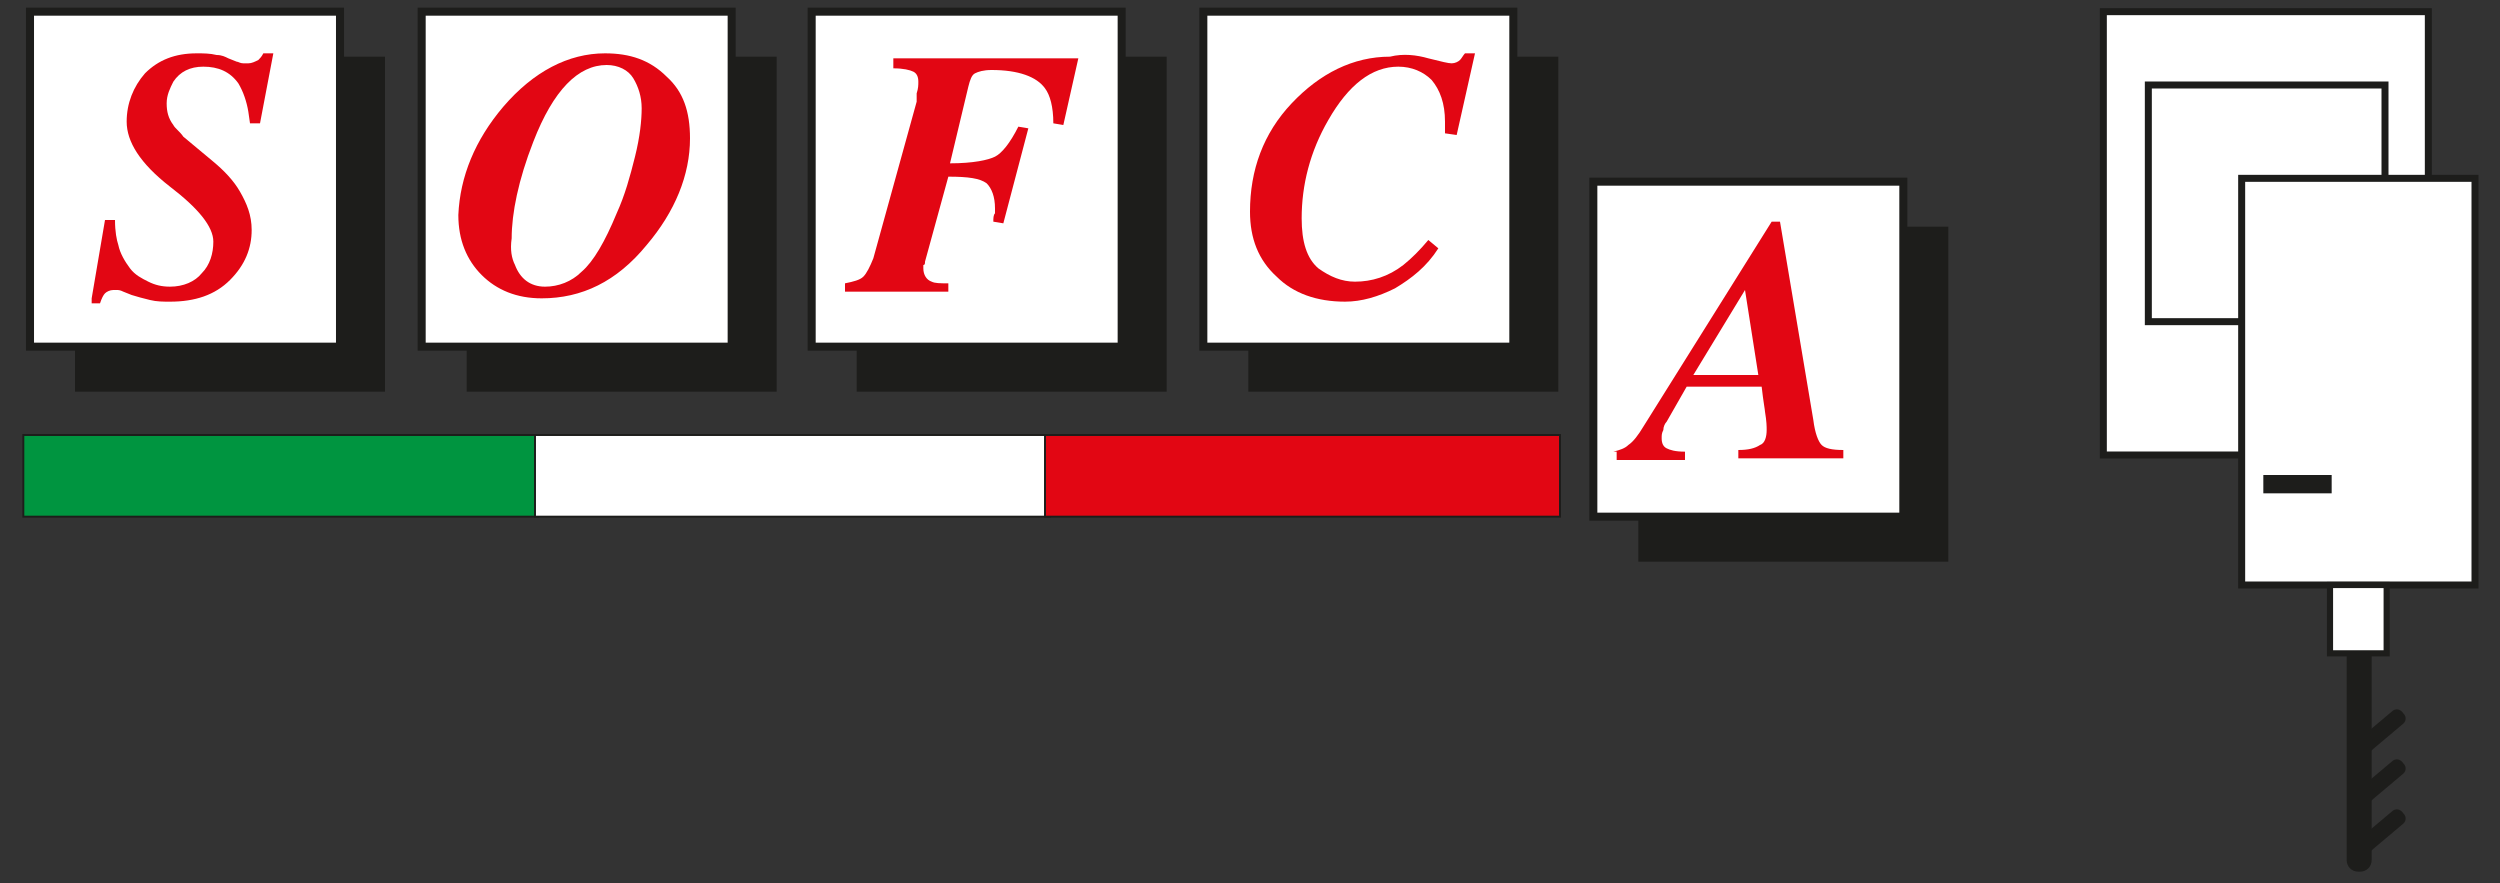
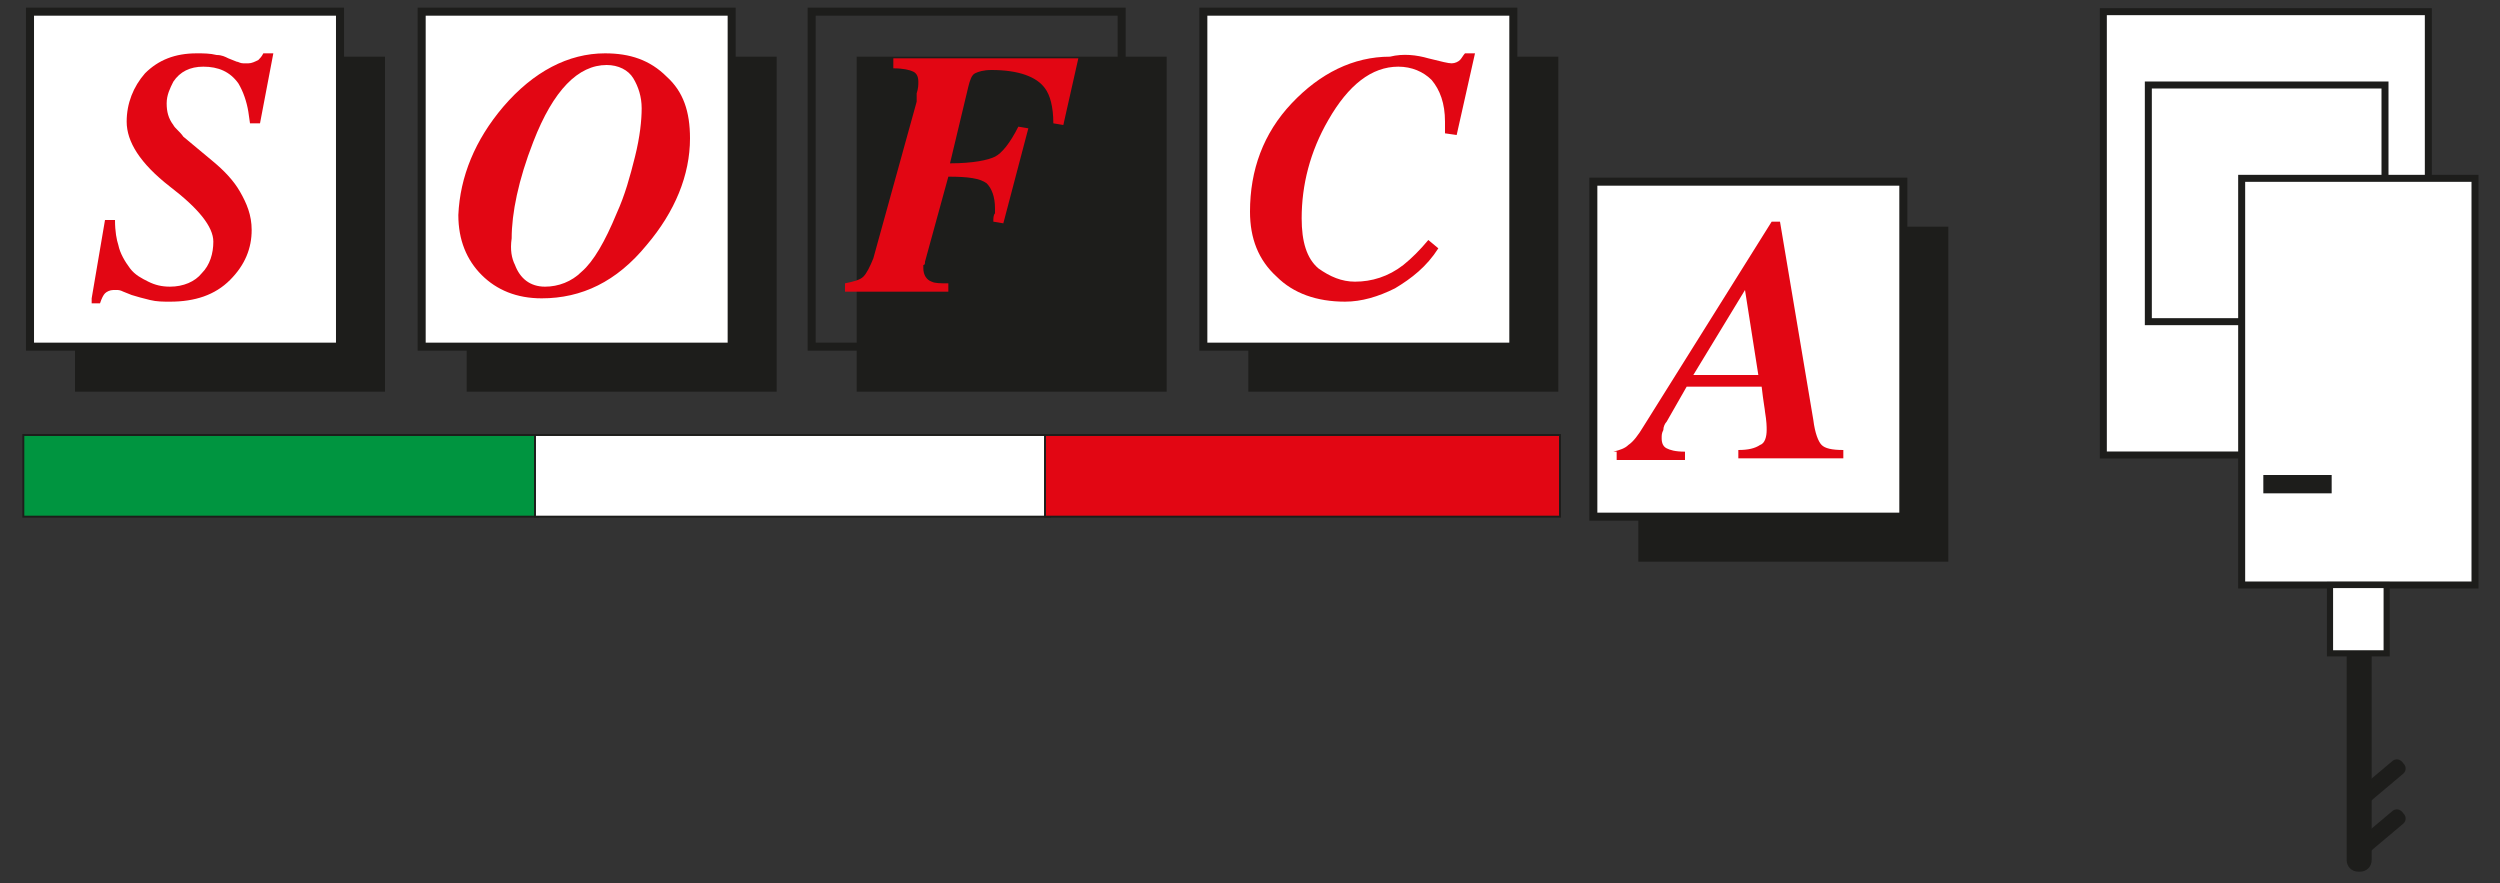
<svg xmlns="http://www.w3.org/2000/svg" version="1.1" id="Livello_1" x="0px" y="0px" viewBox="0 0 150 53" style="enable-background:new 0 0 150 53;" xml:space="preserve">
  <rect x="0" y="0" width="150" height="53" fill="#333333" stroke="none" />
  <style type="text/css">
	.st0{fill:#009540;}
	.st1{fill:none;stroke:#1D1D1B;stroke-width:0.117;}
	.st2{fill:#FFFFFF;}
	.st3{fill:#E20613;}
	.st4{fill:#1D1D1B;}
	.st5{fill:none;stroke:#1D1D1B;stroke-width:0.482;stroke-miterlimit:3.864;}
	.st6{fill:none;stroke:#1D1D1B;stroke-width:0.42;stroke-miterlimit:3.864;}
	.st7{fill:none;stroke:#1D1D1B;stroke-width:0.37;stroke-miterlimit:3.864;}
</style>
  <g>
    <g>
      <rect x="1.4" y="26.1" class="st0" width="30.9" height="4.9" />
      <rect x="1.4" y="26.1" class="st1" width="30.9" height="4.9" />
      <rect x="32.1" y="26.1" class="st2" width="30.9" height="4.9" />
      <rect x="32.1" y="26.1" class="st1" width="30.9" height="4.9" />
      <rect x="62.7" y="26.1" class="st3" width="30.9" height="4.9" />
      <rect x="62.7" y="26.1" class="st1" width="30.9" height="4.9" />
      <rect x="4.5" y="3.4" class="st4" width="18.6" height="20.1" />
      <rect x="1.8" y="0.7" class="st2" width="18.6" height="20.1" />
      <rect x="1.8" y="0.7" class="st5" width="18.6" height="20.1" />
      <path class="st3" d="M5.5,17.9l0.8-4.7l0.6,0c0,0.7,0.1,1.2,0.2,1.5c0.1,0.5,0.4,1,0.7,1.4c0.3,0.4,0.7,0.6,1.1,0.8    c0.4,0.2,0.8,0.3,1.3,0.3c0.8,0,1.5-0.3,1.9-0.8c0.5-0.5,0.7-1.2,0.7-1.9c0-0.9-0.9-2-2.6-3.3C8.4,9.8,7.6,8.5,7.6,7.3    c0-1.1,0.4-2.1,1.1-2.9c0.8-0.8,1.8-1.2,3.1-1.2c0.4,0,0.8,0,1.2,0.1c0.3,0,0.5,0.1,0.7,0.2l0.5,0.2c0.1,0,0.2,0.1,0.4,0.1    c0.1,0,0.2,0,0.3,0c0.2,0,0.4-0.1,0.6-0.2c0.1-0.1,0.2-0.2,0.3-0.4h0.6l-0.8,4.2L15,7.4l-0.1-0.7c-0.1-0.6-0.3-1.2-0.6-1.7    C13.8,4.3,13.1,4,12.2,4c-0.8,0-1.4,0.3-1.8,0.9c-0.2,0.4-0.4,0.8-0.4,1.3c0,0.5,0.1,0.9,0.4,1.3c0.1,0.2,0.4,0.4,0.6,0.7l1.8,1.5    c0.6,0.5,1.2,1.1,1.6,1.8c0.4,0.7,0.7,1.4,0.7,2.3c0,1.1-0.4,2.1-1.3,3c-0.9,0.9-2.1,1.3-3.6,1.3c-0.4,0-0.8,0-1.2-0.1    c-0.4-0.1-0.8-0.2-1.1-0.3l-0.5-0.2c-0.2-0.1-0.3-0.1-0.4-0.1c-0.1,0-0.1,0-0.2,0c-0.2,0-0.4,0.1-0.5,0.2    c-0.1,0.1-0.2,0.3-0.3,0.6H5.5z" />
      <rect x="28" y="3.4" class="st4" width="18.6" height="20.1" />
      <rect x="25.3" y="0.7" class="st2" width="18.6" height="20.1" />
      <rect x="25.3" y="0.7" class="st5" width="18.6" height="20.1" />
      <path class="st3" d="M30.9,15.9c0.3,0.8,0.9,1.3,1.8,1.3c0.8,0,1.6-0.3,2.2-0.9c0.7-0.6,1.4-1.8,2.1-3.5c0.5-1.1,0.8-2.2,1.1-3.4    c0.3-1.2,0.4-2.2,0.4-2.9c0-0.7-0.2-1.3-0.5-1.8c-0.3-0.5-0.9-0.8-1.6-0.8c-1.7,0-3.2,1.5-4.4,4.6c-0.9,2.3-1.3,4.3-1.3,5.8    C30.6,15,30.7,15.5,30.9,15.9 M30.2,6.4c1.8-2.1,3.9-3.2,6.1-3.2c1.5,0,2.7,0.4,3.7,1.4c1,0.9,1.4,2.1,1.4,3.7    c0,2.2-0.9,4.4-2.6,6.4c-1.8,2.2-3.9,3.2-6.3,3.2c-1.5,0-2.7-0.5-3.6-1.4c-0.9-0.9-1.4-2.1-1.4-3.6C27.6,10.6,28.5,8.4,30.2,6.4" />
      <rect x="51.4" y="3.4" class="st4" width="18.6" height="20.1" />
-       <rect x="48.7" y="0.7" class="st2" width="18.6" height="20.1" />
      <rect x="48.7" y="0.7" class="st5" width="18.6" height="20.1" />
      <path class="st3" d="M50.7,17c0.5-0.1,0.9-0.2,1.1-0.4c0.2-0.2,0.4-0.6,0.6-1.1l2.6-9.4C55,5.9,55,5.7,55,5.6    c0.1-0.3,0.1-0.5,0.1-0.7c0-0.3-0.1-0.5-0.3-0.6c-0.2-0.1-0.6-0.2-1.2-0.2V3.5h11.1l-0.9,4l-0.6-0.1c0-1-0.2-1.7-0.5-2.1    c-0.5-0.7-1.6-1.1-3.2-1.1c-0.5,0-0.8,0.1-1,0.2c-0.2,0.1-0.3,0.4-0.4,0.8L57,9.8c1.4,0,2.3-0.2,2.7-0.4c0.4-0.2,0.9-0.8,1.4-1.8    l0.6,0.1l-1.5,5.7l-0.6-0.1c0-0.2,0-0.4,0.1-0.5c0-0.1,0-0.3,0-0.3c0-0.7-0.2-1.2-0.5-1.5c-0.4-0.3-1.1-0.4-2.3-0.4l-1.4,5.1    c0,0.1,0,0.2-0.1,0.2c0,0.1,0,0.1,0,0.2c0,0.4,0.2,0.7,0.5,0.8c0.2,0.1,0.5,0.1,1,0.1v0.5h-6.2V17z" />
      <rect x="74.9" y="3.4" class="st4" width="18.6" height="20.1" />
      <rect x="72.2" y="0.7" class="st2" width="18.6" height="20.1" />
      <rect x="72.2" y="0.7" class="st5" width="18.6" height="20.1" />
      <path class="st3" d="M85.7,3.5c0.8,0.2,1.2,0.3,1.4,0.3c0.2,0,0.4-0.1,0.5-0.2c0.1-0.1,0.2-0.3,0.3-0.4h0.6l-1.1,4.9l-0.7-0.1    c0-0.3,0-0.5,0-0.5c0-0.1,0-0.1,0-0.2c0-1.1-0.3-1.9-0.8-2.5c-0.5-0.5-1.2-0.8-2-0.8c-1.6,0-3,1.1-4.2,3.2    c-1.1,1.9-1.6,3.9-1.6,5.9c0,1.4,0.3,2.4,1,3c0.7,0.5,1.4,0.8,2.2,0.8c1,0,2-0.3,2.9-1c0.5-0.4,1-0.9,1.5-1.5l0.6,0.5    c-0.7,1.1-1.6,1.8-2.6,2.4c-1,0.5-2,0.8-3,0.8c-1.7,0-3.1-0.5-4.1-1.5c-1.1-1-1.6-2.3-1.6-3.9c0-2.5,0.8-4.7,2.5-6.5    c1.7-1.8,3.7-2.8,5.9-2.8C84.2,3.2,85,3.3,85.7,3.5" />
      <rect x="98.3" y="13.6" class="st4" width="18.6" height="20.1" />
      <rect x="95.6" y="10.9" class="st2" width="18.6" height="20.1" />
      <rect x="95.6" y="10.9" class="st5" width="18.6" height="20.1" />
      <path class="st3" d="M96.8,27.1c0.4-0.1,0.7-0.2,0.9-0.4c0.3-0.2,0.6-0.6,0.9-1.1l7.7-12.3h0.5l2,11.9c0.1,0.8,0.3,1.3,0.5,1.5    c0.2,0.2,0.6,0.3,1.3,0.3v0.5h-6.3v-0.5c0.6,0,1-0.1,1.3-0.3c0.3-0.1,0.4-0.5,0.4-0.9c0-0.2,0-0.5-0.1-1.1c0-0.1-0.1-0.6-0.2-1.5    h-4.5l-1.2,2.1c-0.1,0.1-0.2,0.3-0.2,0.5c-0.1,0.2-0.1,0.3-0.1,0.5c0,0.3,0.1,0.5,0.3,0.6c0.2,0.1,0.5,0.2,1.1,0.2v0.5h-4.1V27.1z     M105.5,22.5l-0.8-5.1l-3.1,5.1H105.5z" />
    </g>
    <g>
      <rect x="126.2" y="0.7" class="st2" width="19.5" height="26.6" />
      <rect x="126.2" y="0.7" class="st6" width="19.5" height="26.6" />
      <rect x="128.9" y="5.1" class="st6" width="14.2" height="14.2" />
      <rect x="134.5" y="10.7" class="st2" width="14" height="24.4" />
      <rect x="134.5" y="10.7" class="st6" width="14" height="24.4" />
      <rect x="135.8" y="28.5" class="st4" width="4.1" height="1.1" />
      <rect x="139.8" y="35.1" class="st2" width="3.4" height="4.1" />
      <rect x="139.8" y="35.1" class="st7" width="3.4" height="4.1" />
      <path class="st4" d="M140.8,39.2h1.5v12.4c0,0.4-0.3,0.7-0.7,0.7h-0.1c-0.4,0-0.7-0.3-0.7-0.7V39.2z" />
-       <path class="st4" d="M141.5,45c-0.2-0.2-0.2-0.5,0.1-0.7l1.9-1.6c0.2-0.2,0.5-0.2,0.7,0.1l0,0c0.2,0.2,0.2,0.5-0.1,0.7l-1.9,1.6    C142,45.2,141.7,45.2,141.5,45L141.5,45z" />
      <path class="st4" d="M141.5,48c-0.2-0.2-0.2-0.5,0.1-0.7l1.9-1.6c0.2-0.2,0.5-0.2,0.7,0.1l0,0c0.2,0.2,0.2,0.5-0.1,0.7l-1.9,1.6    C142,48.2,141.7,48.2,141.5,48L141.5,48z" />
      <path class="st4" d="M141.5,51c-0.2-0.2-0.2-0.5,0.1-0.7l1.9-1.6c0.2-0.2,0.5-0.2,0.7,0.1l0,0c0.2,0.2,0.2,0.5-0.1,0.7l-1.9,1.6    C142,51.2,141.7,51.2,141.5,51L141.5,51z" />
    </g>
  </g>
</svg>